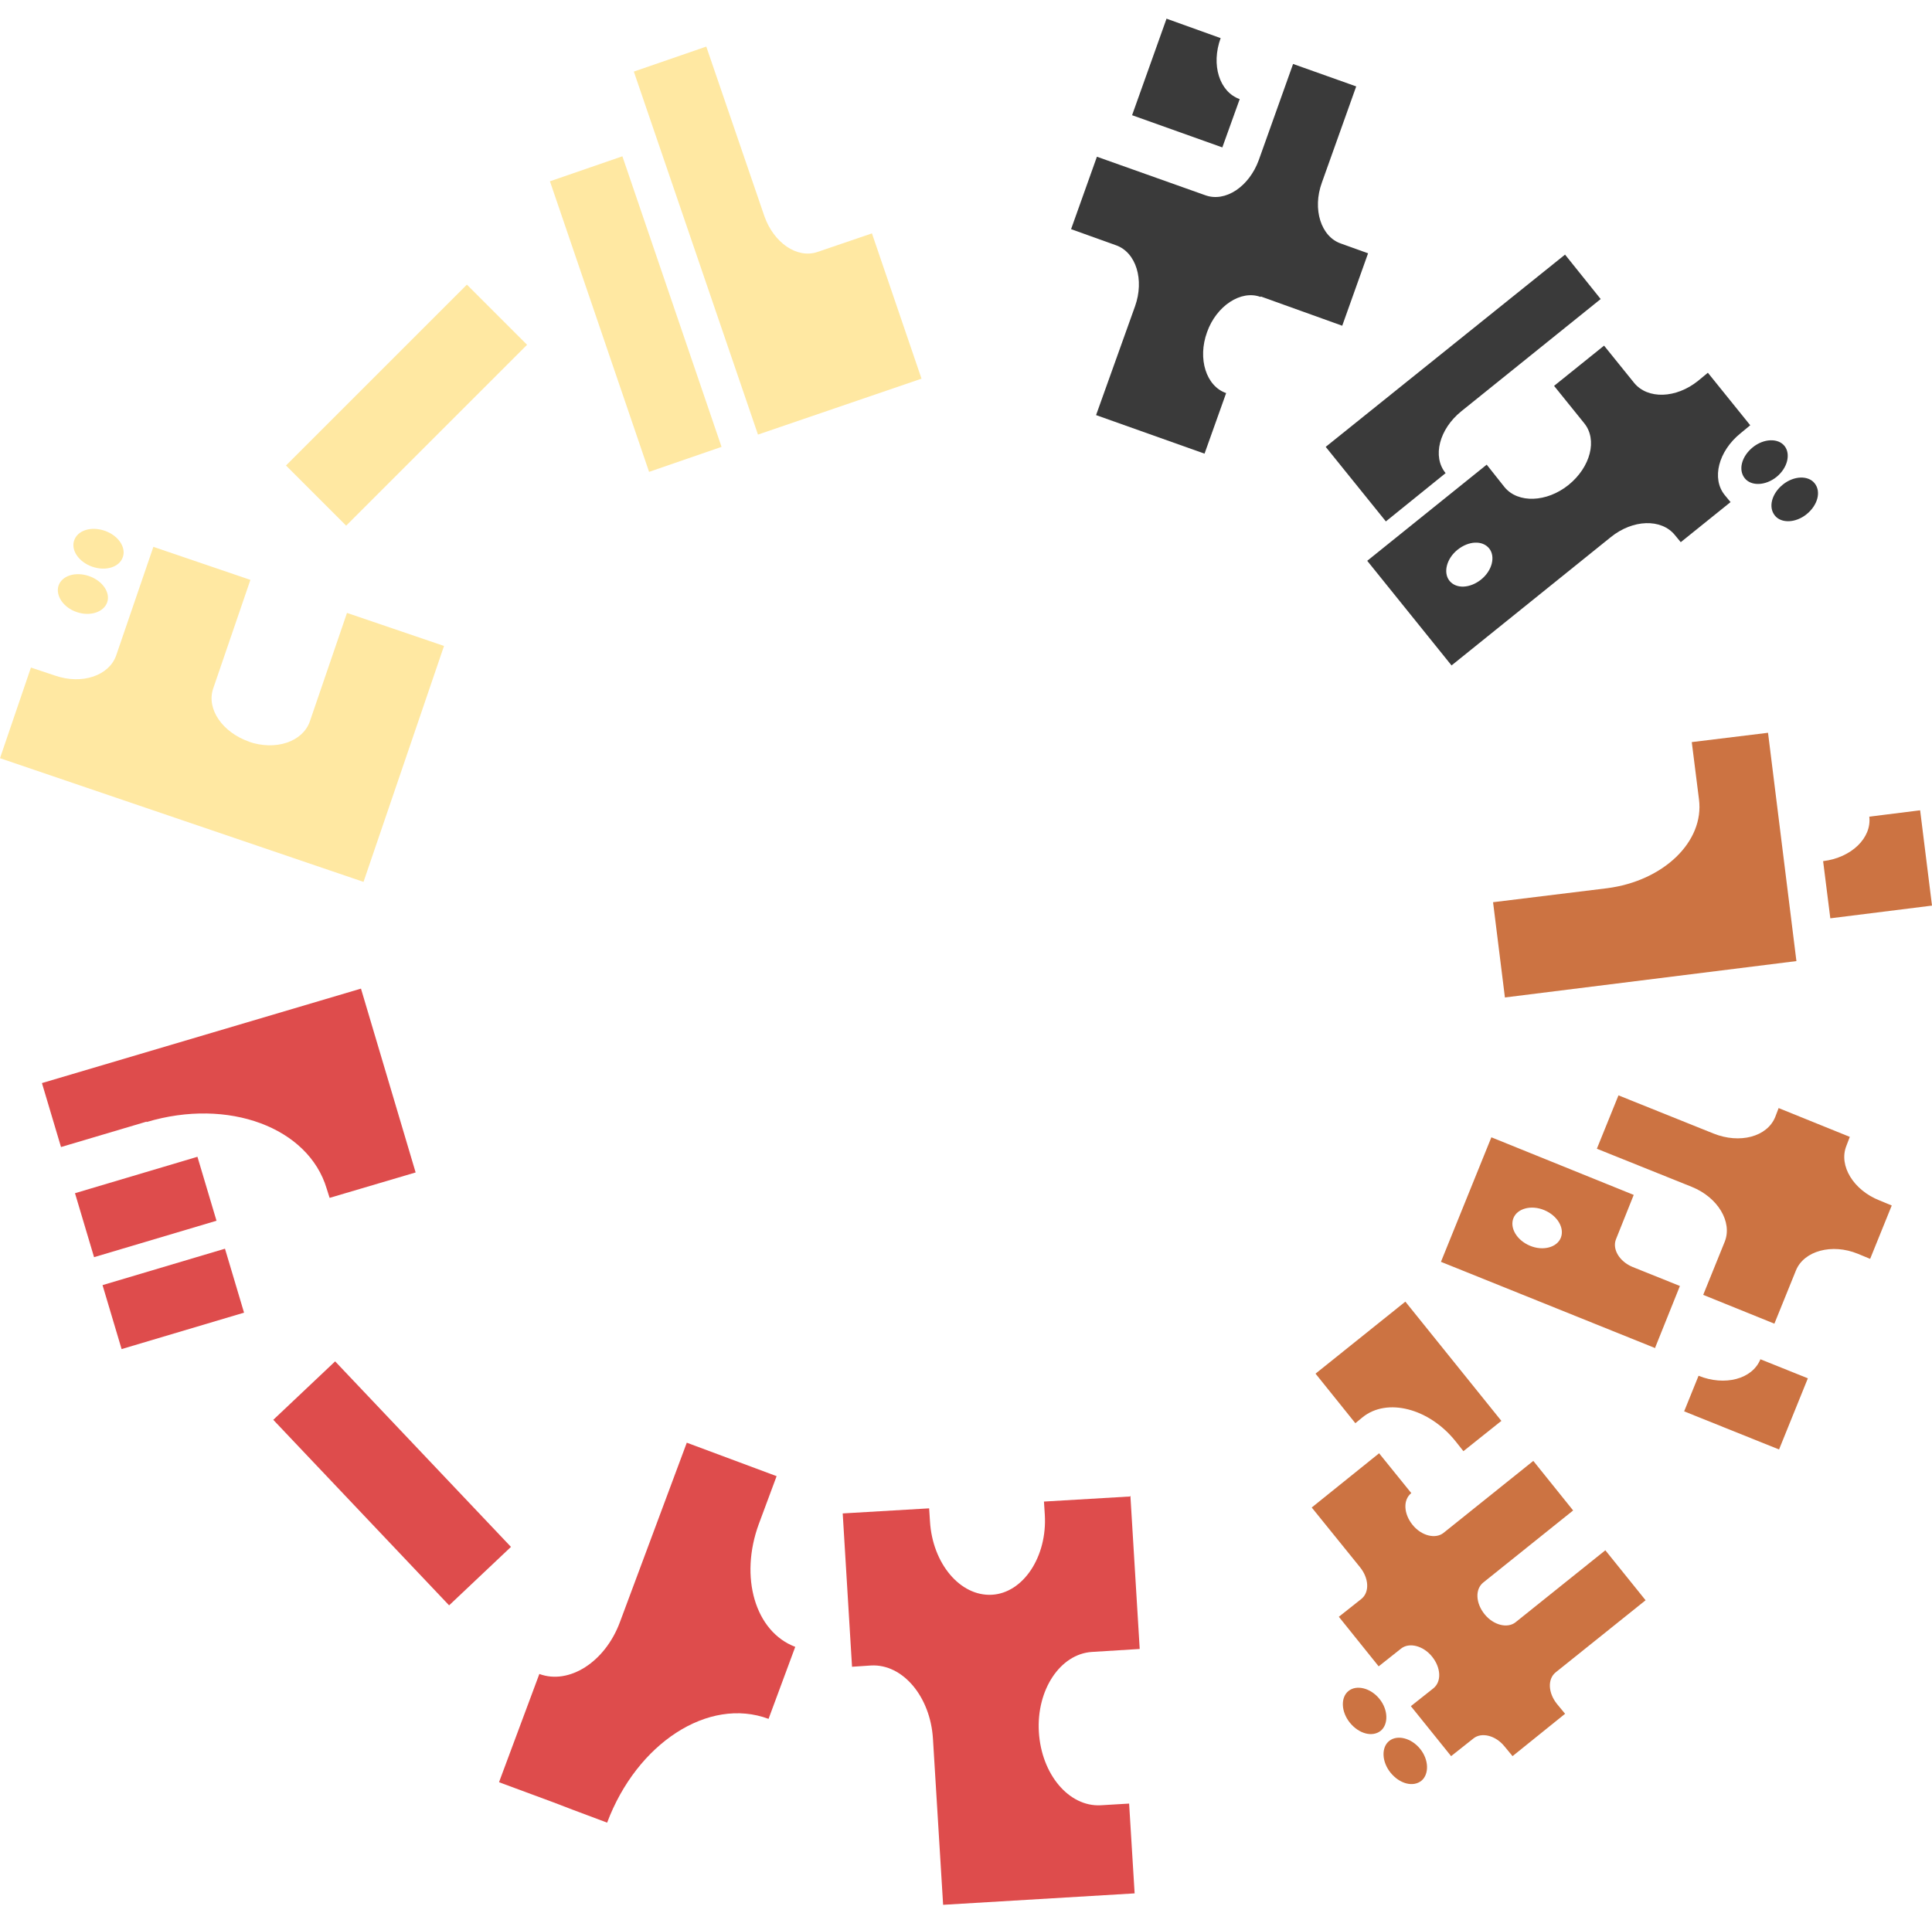
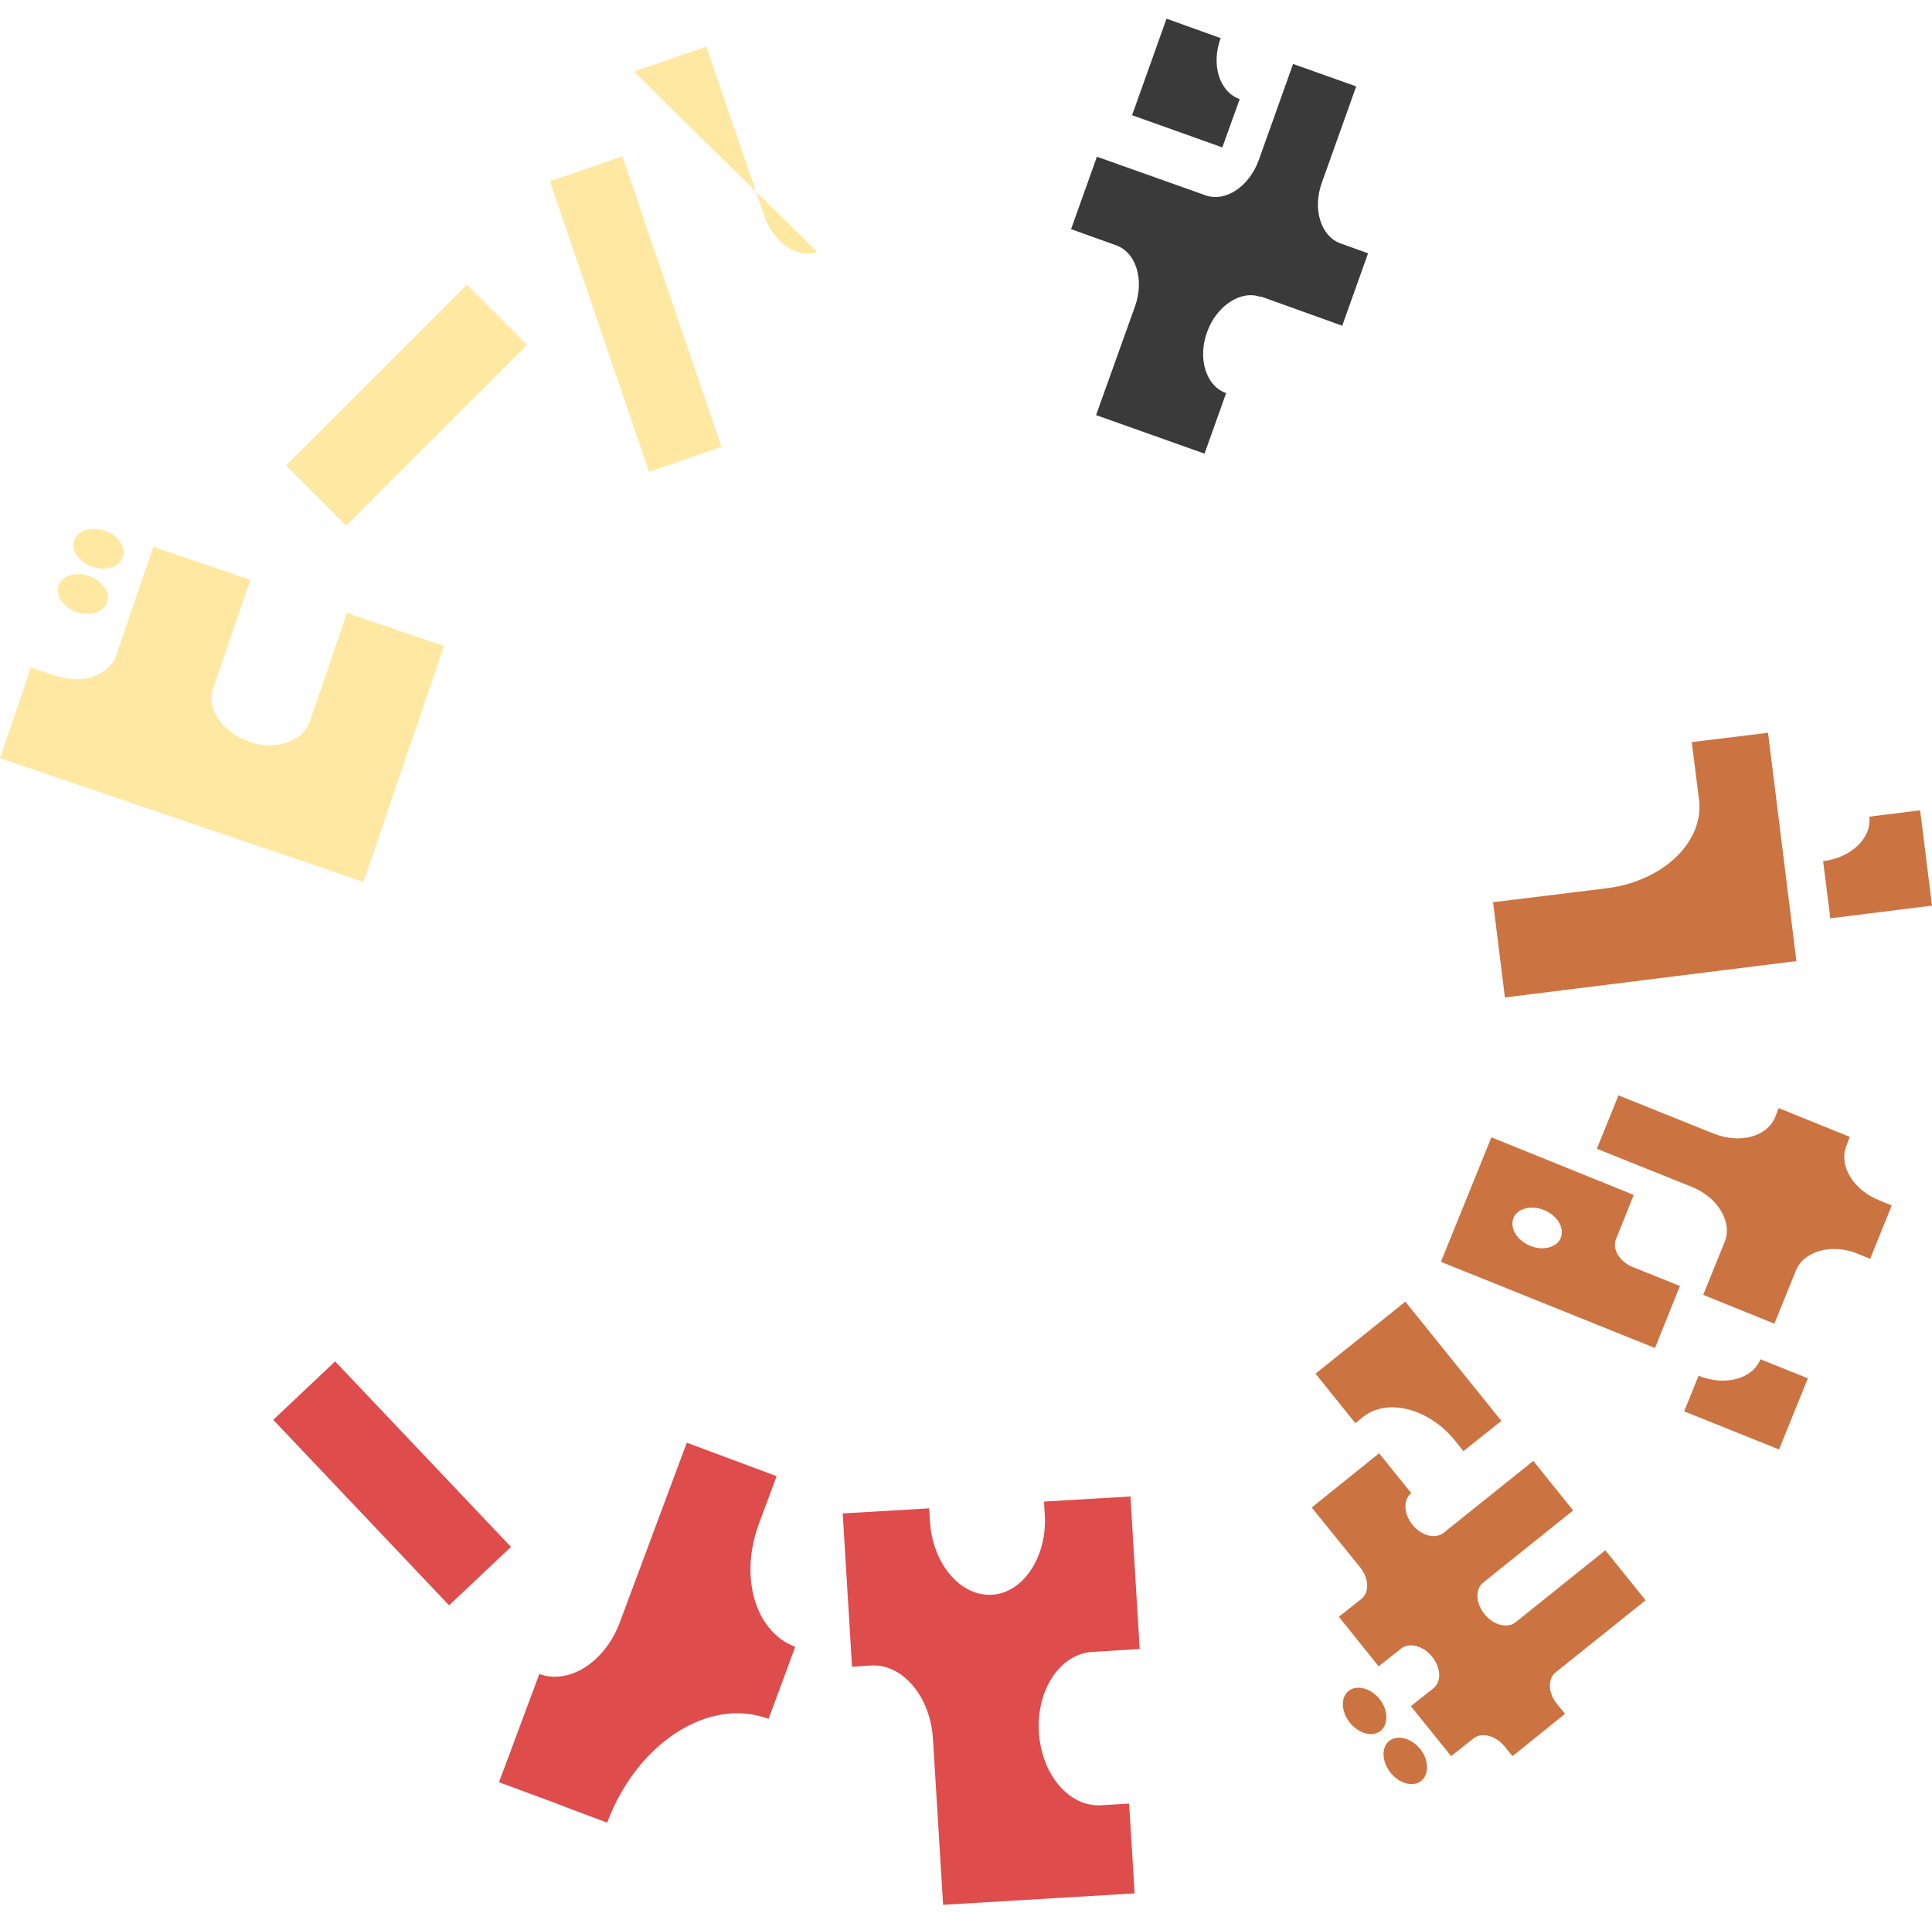
<svg xmlns="http://www.w3.org/2000/svg" id="_レイヤー_1" version="1.1" viewBox="0 0 456 454">
  <defs>
    <style>
      .st0 {
        fill: #cc7342;
      }

      .st1 {
        fill: #ffe8a2;
      }

      .st2 {
        fill: #3a3a3a;
      }

      .st3 {
        fill: #de4c4c;
      }
    </style>
  </defs>
  <path class="st2" d="M297.5,70.1c-4.6-1.7-10.4,2.1-12.6,8.3-2.3,6.3-.2,12.8,4.5,14.4l-5.1,14.3-25.6-9.1,9.2-25.7c2.2-6.2.3-12.7-4.5-14.4l-10.6-3.8,6.1-17.1,25.6,9.1c4.7,1.7,10.3-2,12.6-8.3l8.1-22.7,14.9,5.3-8.1,22.7c-2.3,6.3-.2,12.8,4.5,14.4l6.4,2.3-6.1,17.1-19.2-6.9ZM275.3,4.4l12.8,4.6c-2.3,6.3-.3,12.7,4.5,14.4l-4.1,11.4-21.3-7.6,8.1-22.7Z" />
-   <path class="st2" d="M369.3,60l8.5,10.6-32.9,26.5c-5.2,4.2-6.9,10.7-3.7,14.6l-14.1,11.4-14.2-17.6,56.5-45.4ZM408.5,118.5l-11.8,9.5-1.4-1.7c-3.2-3.9-9.9-3.7-15.1.5l-37.6,30.3-19.9-24.7,28.2-22.7,4.2,5.3c3.2,3.9,10,3.6,15.1-.5,5.2-4.2,6.9-10.7,3.7-14.6l-7.1-8.8,11.8-9.5,7.1,8.8c3.2,3.9,9.9,3.7,15.1-.5l2.3-1.9,10,12.4-2.3,1.9c-5.2,4.2-6.9,10.7-3.7,14.6l1.4,1.7ZM349.6,136.8c2.6-2.1,3.4-5.4,1.9-7.3-1.6-2-4.9-1.8-7.5.3-2.6,2.1-3.4,5.4-1.9,7.3,1.6,2,4.9,1.8,7.5-.3ZM411.8,112.9c-1.6-2-.7-5.2,1.9-7.3,2.6-2.1,6-2.2,7.5-.3s.7,5.2-1.9,7.3c-2.6,2.1-6,2.2-7.5.3ZM418.9,121.7c-1.6-2-.7-5.2,1.9-7.3,2.6-2.1,6-2.2,7.5-.3,1.6,2,.7,5.2-1.9,7.3-2.6,2.1-6,2.2-7.5.3Z" />
  <path class="st0" d="M355.2,235.5l-2.8-22.5,26.9-3.3c13.3-1.7,23-11,21.7-21l-1.7-13.5,18-2.2,6.7,53.9-68.9,8.6ZM432,216.8l-1.7-13.5c6.7-.8,11.5-5.5,10.9-10.5l12-1.5,2.8,22.5-24,3Z" />
  <path class="st0" d="M390.5,318.2l-50.4-20.3,11.9-29.4,33.6,13.6-4.2,10.5c-.9,2.3.8,5.2,3.9,6.5l11.2,4.5-5.9,14.7ZM361.1,294.1c3.1,1.3,6.4.4,7.3-1.9.9-2.3-.8-5.2-3.9-6.5-3.1-1.3-6.4-.4-7.3,1.9-.9,2.3.8,5.2,3.9,6.5ZM418.8,312.5l-16.8-6.8,5.1-12.6c1.8-4.6-1.6-10.4-7.8-12.9l-22.4-9,5.1-12.6,22.4,9c6.2,2.5,12.7.8,14.6-3.9l.8-2.1,16.8,6.8-.8,2.1c-1.9,4.7,1.7,10.5,7.8,12.9l2.9,1.2-5.1,12.6-2.9-1.2c-6.1-2.5-12.7-.7-14.6,3.9l-5.1,12.6ZM397.5,333.2l3.4-8.4c6.2,2.5,12.7.8,14.6-3.9l11.2,4.5-6.8,16.8-22.4-9Z" />
  <path class="st0" d="M338,391.1c-2.1-2.6-5.4-3.4-7.3-1.9l-5.3,4.2-9.4-11.7,5.3-4.2c2-1.6,1.8-4.9-.3-7.5l-11.4-14.1,15.9-12.8,7.6,9.4c-2,1.6-1.8,4.9.3,7.5s5.4,3.4,7.3,1.9l21.2-17,9.4,11.7-21.2,17c-2,1.6-1.8,4.9.3,7.5,2.1,2.6,5.4,3.4,7.3,1.9l21.2-17,9.5,11.8-21.2,17c-2,1.6-1.8,4.9.3,7.5l1.9,2.3-12.4,10-1.9-2.3c-2.1-2.6-5.4-3.4-7.3-1.9l-5.3,4.2-9.5-11.8,5.3-4.2c2-1.6,1.8-4.9-.3-7.5ZM354.3,335.5l-8.9,7.1-1.9-2.4c-6.2-7.7-16.1-10.3-21.9-5.6l-1.7,1.4-9.4-11.7,21.2-17,22.7,28.2ZM318.3,399.2c1.9-1.5,5.2-.7,7.3,1.9,2.1,2.6,2.1,6,.3,7.5-2,1.6-5.2.7-7.3-1.9-2.1-2.6-2.2-6-.3-7.5ZM327.9,411c1.9-1.5,5.2-.7,7.3,1.9s2.1,6,.3,7.5c-2,1.6-5.2.7-7.3-1.9s-2.2-6-.3-7.5Z" />
  <path class="st3" d="M266.8,353.1l2.2,36.2-11.3.7c-7.5.5-13.1,9-12.5,18.9.6,10,7.1,17.7,14.6,17.3l6.7-.4,1.3,21.2-45.2,2.7-2.4-39.2c-.6-9.9-7.1-17.7-14.6-17.3l-4.5.3-2.2-36.2,20.4-1.2.2,3.1c.6,9.9,7.1,17.7,14.6,17.3,7.4-.4,13.1-9,12.5-18.9l-.2-3.1,20.3-1.2Z" />
  <path class="st3" d="M117.8,420.7l9.5-25.5c7,2.6,15.5-2.8,19-12.2l15.8-42.4,21.2,7.9-4.2,11.3c-4.6,12.5-.9,25.4,8.6,29l-6.3,17c-14.2-5.3-31.1,5.8-38.1,24.5l-6.4-2.4s-2.7-1-6.3-2.4l-12.7-4.7Z" />
  <path class="st3" d="M79.1,321.4l41.5,43.8-14.6,13.8-41.5-43.8,14.6-13.8Z" />
-   <path class="st3" d="M34.6,264.8l-20.2,6-4.5-15.1,75.3-22.3,12.9,43.4-20.3,6-.7-2.2c-4.3-14.4-23.2-21.5-42.5-15.7ZM46.6,273.1l4.5,15.1-28.9,8.6-4.5-15.1,28.9-8.6ZM53.1,294.8l4.5,15.1-28.9,8.6-4.5-15.1,28.9-8.6Z" />
  <path class="st1" d="M58.7,175.1c6.4,2.2,12.7,0,14.4-4.7l8.8-25.7,22.9,7.8-19,55.7L0,179l7.3-21.4,5.7,1.9c6.4,2.2,12.7,0,14.4-4.7l8.8-25.7,22.9,7.8-8.8,25.7c-1.6,4.8,2.2,10.3,8.5,12.5ZM25.3,142.2c-.8,2.3-4,3.4-7.2,2.3s-5-3.9-4.3-6.2c.8-2.4,4-3.4,7.2-2.3,3.2,1.1,5.1,3.9,4.3,6.2ZM29,131.5c-.8,2.4-4,3.4-7.2,2.3-3.2-1.1-5.1-3.9-4.3-6.2.8-2.4,4-3.4,7.2-2.3,3.2,1.1,5.1,3.9,4.3,6.2Z" />
  <path class="st1" d="M124.4,81.4l-42.7,42.7-14.2-14.2,42.7-42.7,14.2,14.2Z" />
-   <path class="st1" d="M146.9,36.9l23.4,68.6-17.1,5.9-23.4-68.6,17.1-5.9ZM149.6,16.9l17.1-5.9,13.7,40c2.2,6.3,7.7,10.1,12.5,8.5l12.9-4.4,11.7,34.3-38.6,13.2-29.3-85.7Z" />
+   <path class="st1" d="M146.9,36.9l23.4,68.6-17.1,5.9-23.4-68.6,17.1-5.9ZM149.6,16.9l17.1-5.9,13.7,40c2.2,6.3,7.7,10.1,12.5,8.5Z" />
</svg>